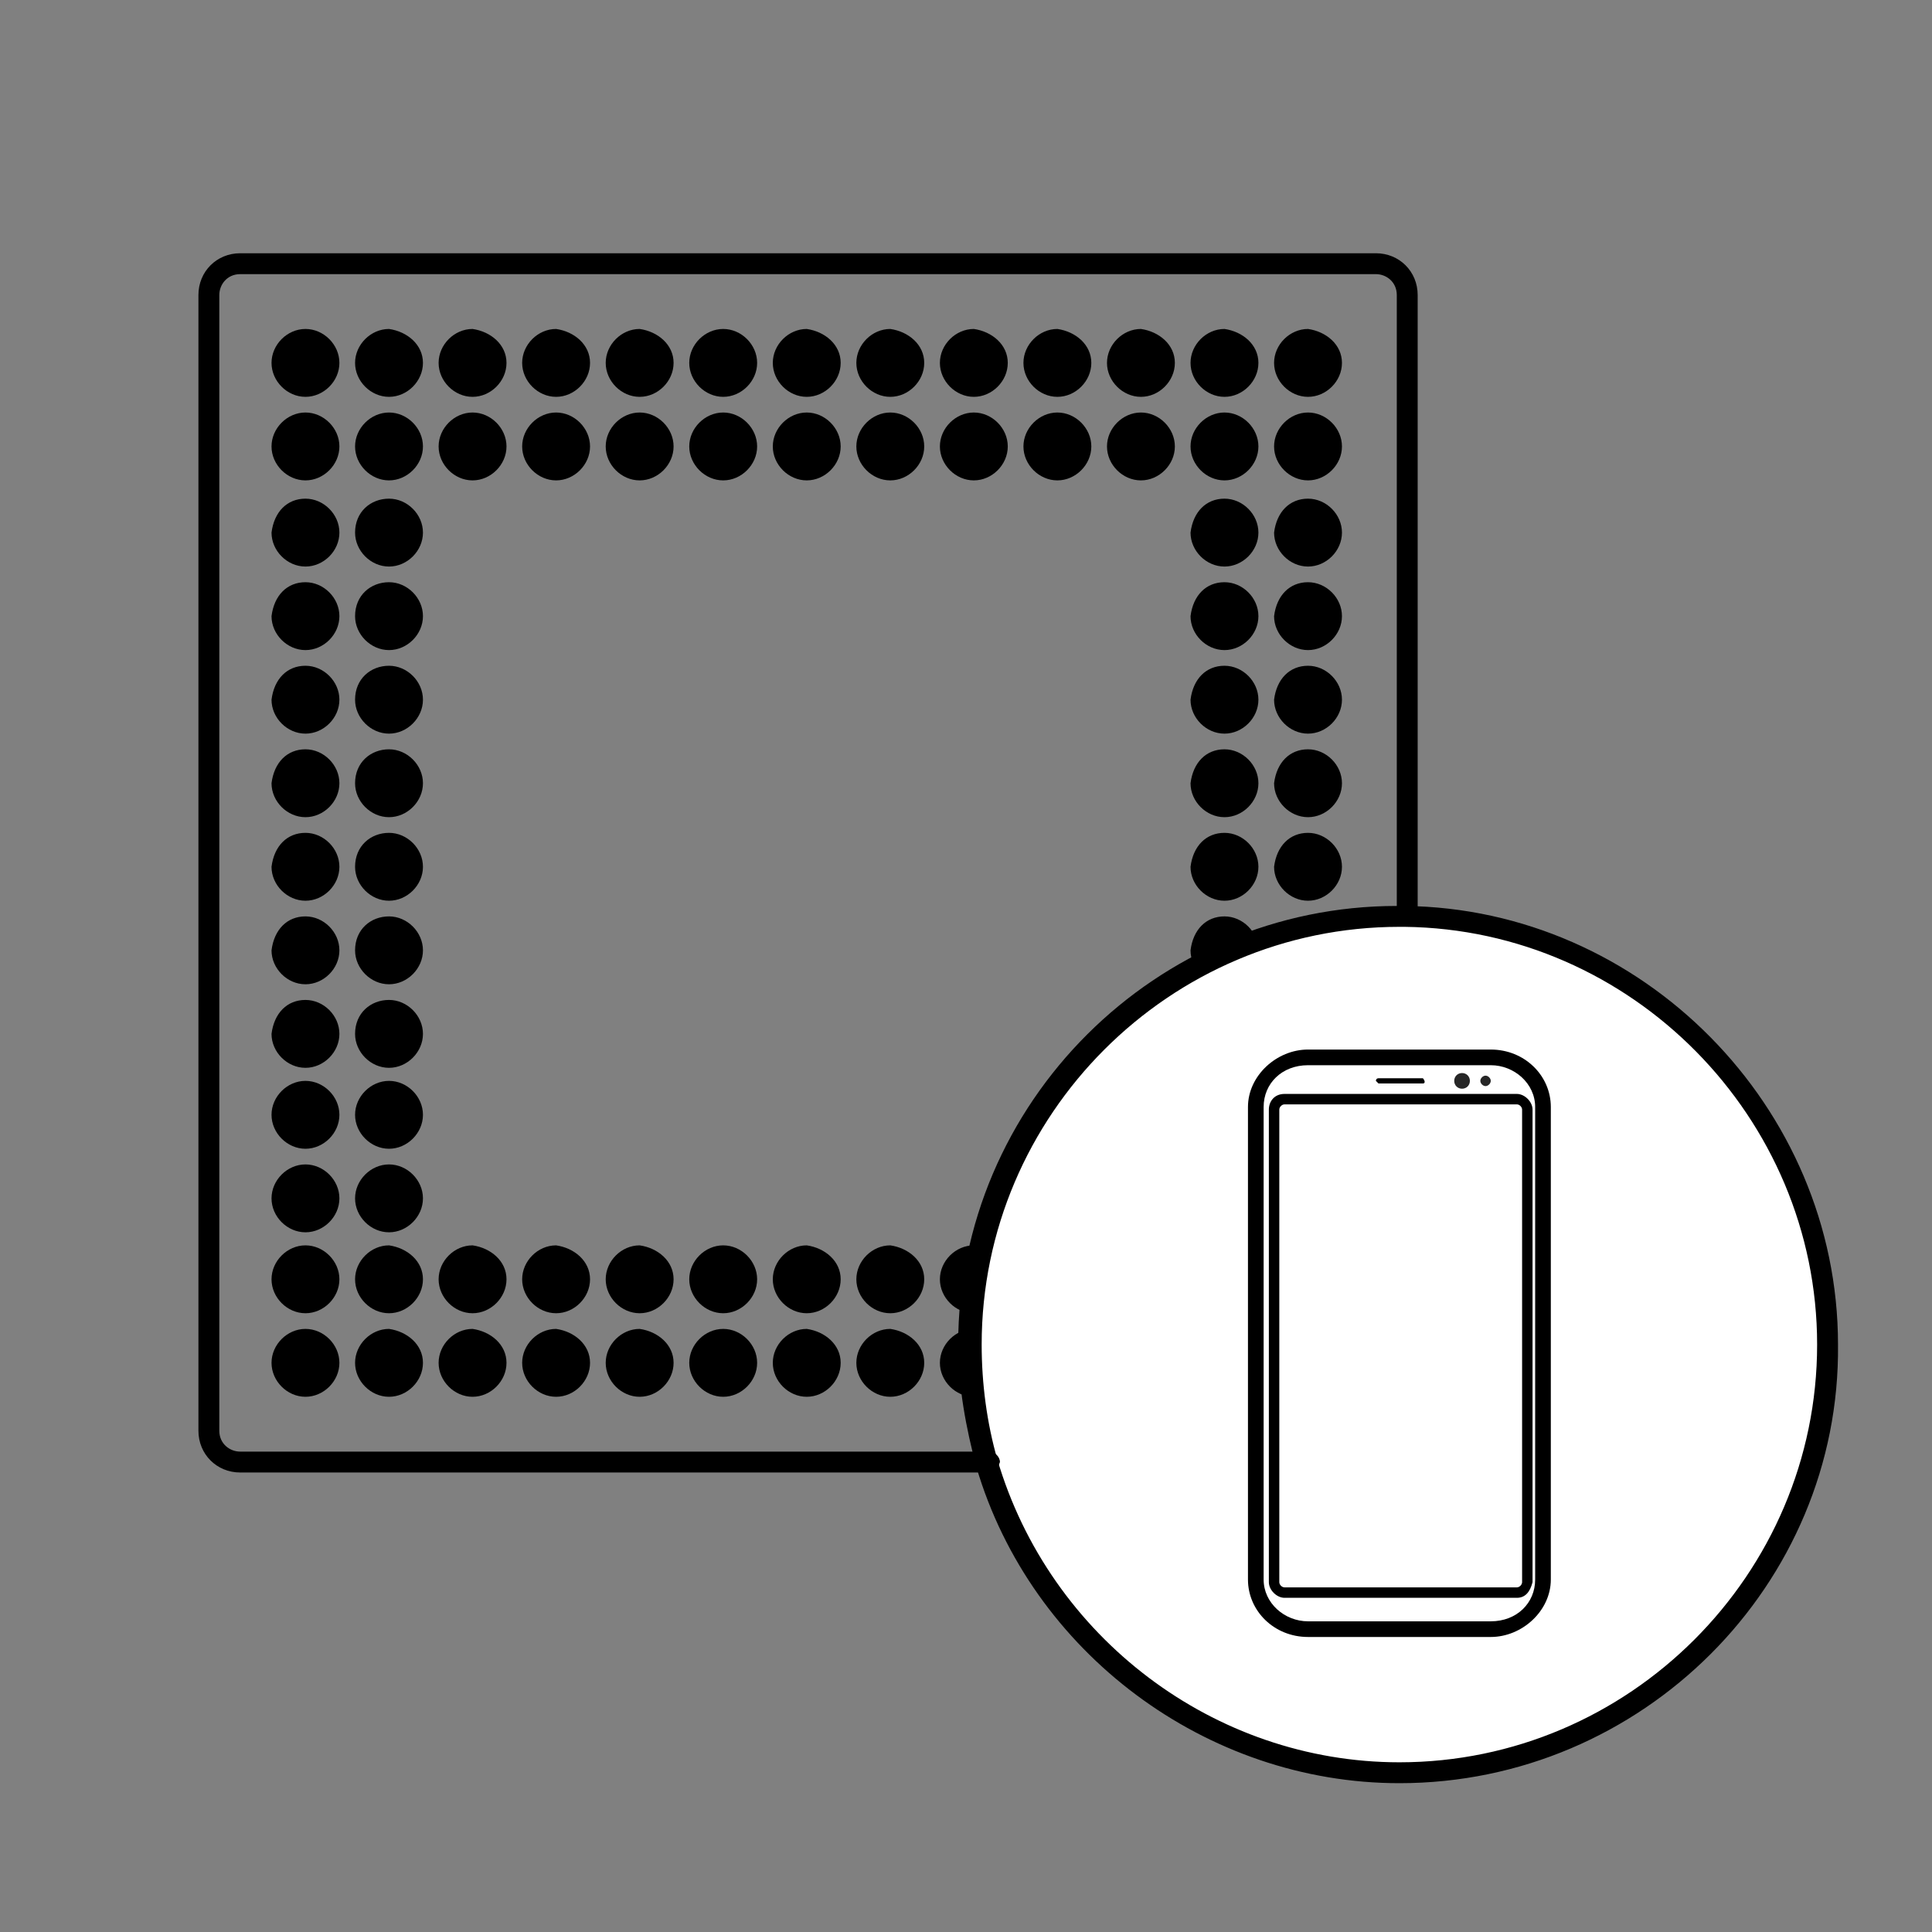
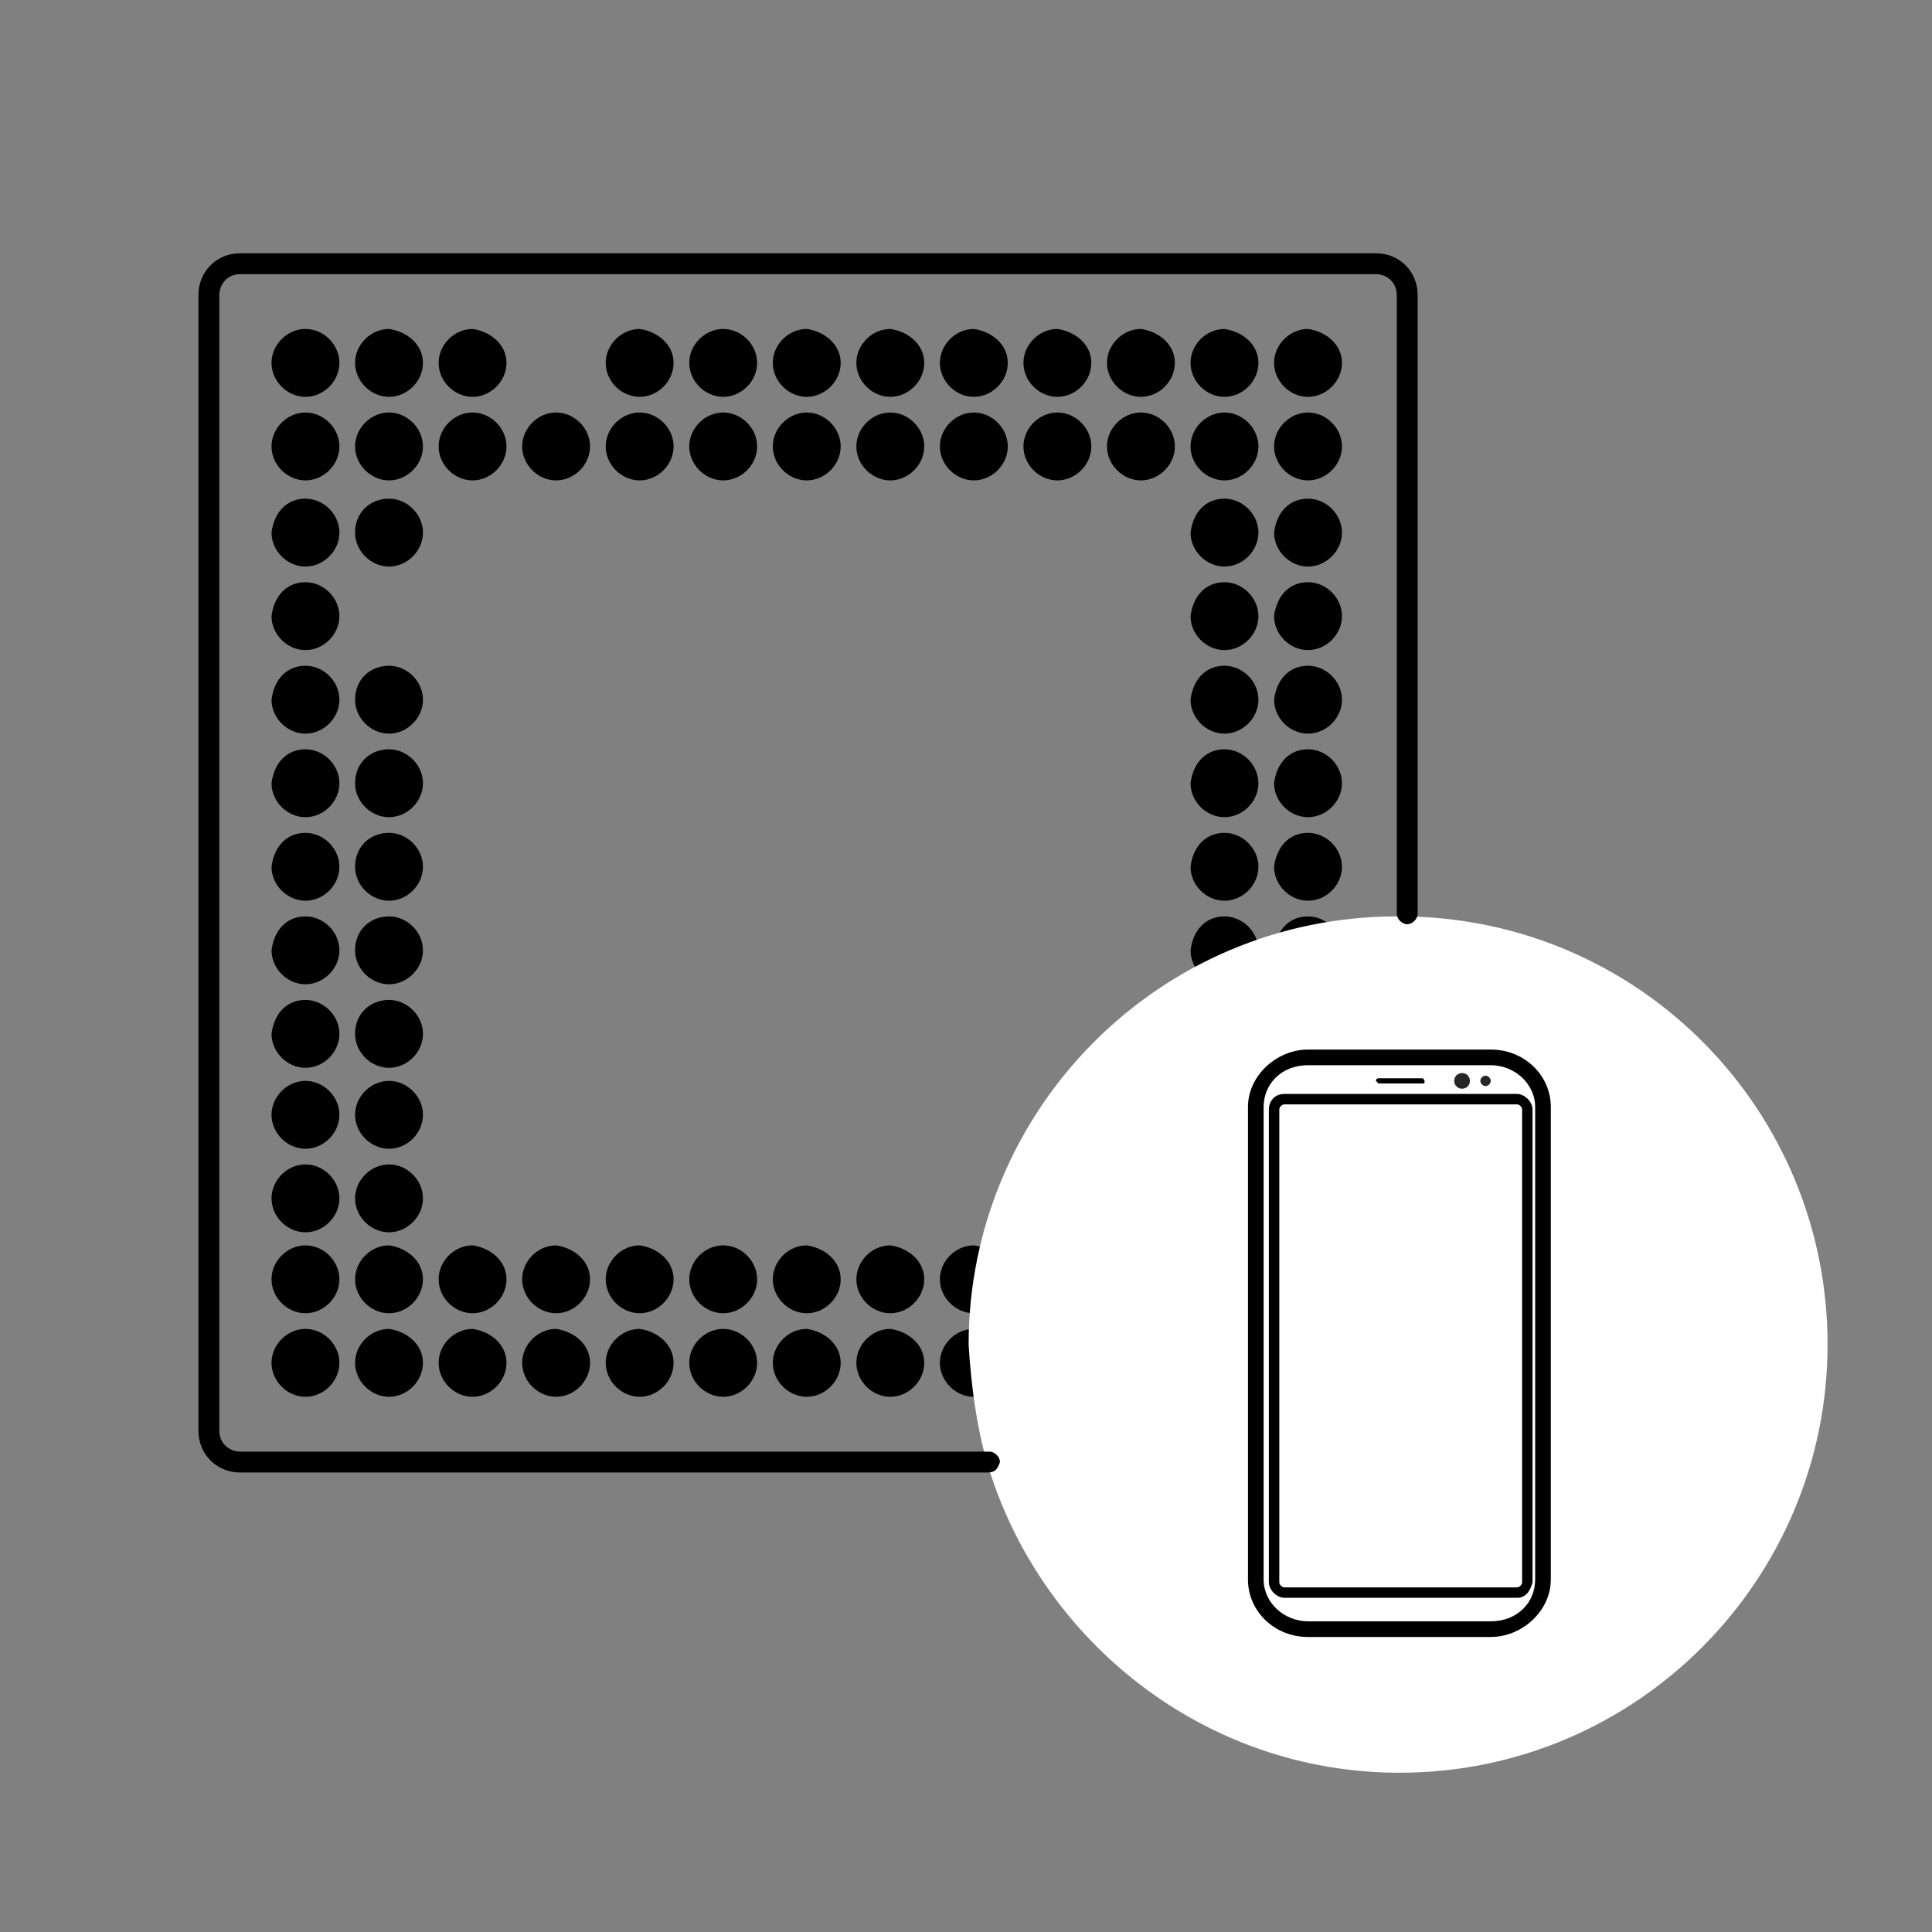
<svg xmlns="http://www.w3.org/2000/svg" xmlns:xlink="http://www.w3.org/1999/xlink" width="74" height="74" viewBox="0 0 74 74" fill="none">
  <rect x="0" y="0" width="74" height="74" fill="#808080" stroke="none" />
  <defs>
    <rect id="path_0" x="0" y="0" width="74" height="74" />
  </defs>
  <g opacity="1" transform="translate(0 0)  rotate(0 37 37)">
    <mask id="bg-mask-0" fill="white">
      <use xlink:href="#path_0" />
    </mask>
    <g mask="url(#bg-mask-0)">
      <g opacity="1" transform="translate(0 0)  rotate(0 37 37)">
        <g opacity="1" transform="translate(7.6 9.7)  rotate(0 31.4 29.3)">
          <g opacity="1" transform="translate(2.8 2.9)  rotate(0 20.5 20.45)">
            <g opacity="1" transform="translate(0 0)  rotate(0 20.5 20.45)">
              <g opacity="1" transform="translate(0 0)  rotate(0 1.3 1.3)">
                <path id="Vector" fill-rule="evenodd" style="fill:#000000" transform="translate(0 0)  rotate(0 1.3 1.3)" opacity="1" d="M1.3,0C0.6,0 0,0.6 0,1.3C0,2 0.6,2.6 1.3,2.6C2,2.6 2.6,2 2.6,1.3C2.6,0.6 2,0 1.3,0Z " />
              </g>
              <g opacity="1" transform="translate(3.2 0)  rotate(0 1.3 1.3)">
                <path id="Vector" fill-rule="evenodd" style="fill:#000000" transform="translate(0 0)  rotate(0 1.3 1.3)" opacity="1" d="M1.3,0C0.6,0 0,0.6 0,1.3C0,2 0.6,2.6 1.3,2.6C2,2.6 2.6,2 2.6,1.3C2.6,0.6 2,0.1 1.3,0Z " />
              </g>
              <g opacity="1" transform="translate(6.4 0)  rotate(0 1.3 1.3)">
                <path id="Vector" fill-rule="evenodd" style="fill:#000000" transform="translate(0 0)  rotate(0 1.3 1.3)" opacity="1" d="M1.3,0C0.6,0 0,0.6 0,1.3C0,2 0.6,2.6 1.3,2.6C2,2.6 2.6,2 2.6,1.3C2.6,0.6 2,0.1 1.3,0Z " />
              </g>
              <g opacity="1" transform="translate(9.6 0)  rotate(0 1.3 1.3)">
-                 <path id="Vector" fill-rule="evenodd" style="fill:#000000" transform="translate(0 0)  rotate(0 1.3 1.3)" opacity="1" d="M1.3,0C0.6,0 0,0.6 0,1.3C0,2 0.6,2.6 1.3,2.6C2,2.6 2.6,2 2.6,1.3C2.6,0.6 2,0.1 1.3,0Z " />
-               </g>
+                 </g>
              <g opacity="1" transform="translate(12.8 0)  rotate(0 1.3 1.3)">
                <path id="Vector" fill-rule="evenodd" style="fill:#000000" transform="translate(0 0)  rotate(0 1.3 1.3)" opacity="1" d="M1.3,0C0.6,0 0,0.6 0,1.3C0,2 0.6,2.6 1.3,2.6C2,2.6 2.6,2 2.6,1.3C2.6,0.6 2,0.1 1.3,0Z " />
              </g>
              <g opacity="1" transform="translate(16 0)  rotate(0 1.3 1.3)">
                <path id="Vector" fill-rule="evenodd" style="fill:#000000" transform="translate(0 0)  rotate(0 1.3 1.3)" opacity="1" d="M1.3,0C0.6,0 0,0.6 0,1.3C0,2 0.6,2.6 1.3,2.6C2,2.6 2.6,2 2.6,1.3C2.6,0.6 2,0 1.3,0Z " />
              </g>
              <g opacity="1" transform="translate(19.2 0)  rotate(0 1.3 1.3)">
                <path id="Vector" fill-rule="evenodd" style="fill:#000000" transform="translate(0 0)  rotate(0 1.3 1.3)" opacity="1" d="M1.3,0C0.6,0 0,0.6 0,1.3C0,2 0.6,2.6 1.3,2.6C2,2.6 2.6,2 2.6,1.3C2.6,0.6 2,0.1 1.3,0Z " />
              </g>
              <g opacity="1" transform="translate(22.4 0)  rotate(0 1.3 1.3)">
                <path id="Vector" fill-rule="evenodd" style="fill:#000000" transform="translate(0 0)  rotate(0 1.3 1.3)" opacity="1" d="M1.3,0C0.6,0 0,0.6 0,1.3C0,2 0.6,2.6 1.3,2.6C2,2.6 2.6,2 2.6,1.3C2.6,0.6 2,0.1 1.3,0Z " />
              </g>
              <g opacity="1" transform="translate(25.6 0)  rotate(0 1.3 1.3)">
                <path id="Vector" fill-rule="evenodd" style="fill:#000000" transform="translate(0 0)  rotate(0 1.3 1.3)" opacity="1" d="M1.3,0C0.6,0 0,0.6 0,1.3C0,2 0.6,2.6 1.3,2.6C2,2.6 2.6,2 2.6,1.3C2.6,0.6 2,0.1 1.3,0Z " />
              </g>
              <g opacity="1" transform="translate(28.8 0)  rotate(0 1.3 1.3)">
                <path id="Vector" fill-rule="evenodd" style="fill:#000000" transform="translate(0 0)  rotate(0 1.3 1.3)" opacity="1" d="M1.3,0C0.6,0 0,0.6 0,1.3C0,2 0.6,2.6 1.3,2.6C2,2.6 2.6,2 2.6,1.3C2.6,0.6 2,0.1 1.3,0Z " />
              </g>
              <g opacity="1" transform="translate(32 0)  rotate(0 1.3 1.3)">
                <path id="Vector" fill-rule="evenodd" style="fill:#000000" transform="translate(0 0)  rotate(0 1.3 1.3)" opacity="1" d="M1.3,0C0.6,0 0,0.6 0,1.3C0,2 0.6,2.6 1.3,2.6C2,2.6 2.6,2 2.6,1.3C2.6,0.6 2,0.1 1.3,0Z " />
              </g>
              <g opacity="1" transform="translate(0 3.2)  rotate(0 1.3 1.3)">
                <path id="Vector" fill-rule="evenodd" style="fill:#000000" transform="translate(0 0)  rotate(0 1.3 1.3)" opacity="1" d="M1.3,0C0.6,0 0,0.6 0,1.3C0,2 0.6,2.6 1.3,2.6C2,2.6 2.6,2 2.6,1.3C2.6,0.6 2,0 1.3,0Z " />
              </g>
              <g opacity="1" transform="translate(3.2 3.2)  rotate(0 1.3 1.3)">
                <path id="Vector" fill-rule="evenodd" style="fill:#000000" transform="translate(0 0)  rotate(0 1.3 1.3)" opacity="1" d="M1.3,0C0.6,0 0,0.6 0,1.3C0,2 0.6,2.6 1.3,2.6C2,2.6 2.6,2 2.6,1.3C2.6,0.6 2,0 1.3,0Z " />
              </g>
              <g opacity="1" transform="translate(6.4 3.2)  rotate(0 1.3 1.3)">
                <path id="Vector" fill-rule="evenodd" style="fill:#000000" transform="translate(0 0)  rotate(0 1.3 1.3)" opacity="1" d="M1.3,0C0.6,0 0,0.6 0,1.3C0,2 0.6,2.6 1.3,2.6C2,2.6 2.6,2 2.6,1.3C2.6,0.6 2,0 1.3,0Z " />
              </g>
              <g opacity="1" transform="translate(9.6 3.2)  rotate(0 1.3 1.3)">
                <path id="Vector" fill-rule="evenodd" style="fill:#000000" transform="translate(0 0)  rotate(0 1.3 1.3)" opacity="1" d="M1.3,0C0.6,0 0,0.6 0,1.3C0,2 0.6,2.6 1.3,2.6C2,2.6 2.6,2 2.6,1.3C2.6,0.6 2,0 1.3,0Z " />
              </g>
              <g opacity="1" transform="translate(12.8 3.2)  rotate(0 1.3 1.3)">
                <path id="Vector" fill-rule="evenodd" style="fill:#000000" transform="translate(0 0)  rotate(0 1.3 1.3)" opacity="1" d="M1.3,0C0.6,0 0,0.6 0,1.3C0,2 0.6,2.6 1.3,2.6C2,2.6 2.6,2 2.6,1.3C2.6,0.6 2,0 1.3,0Z " />
              </g>
              <g opacity="1" transform="translate(16 3.2)  rotate(0 1.3 1.3)">
                <path id="Vector" fill-rule="evenodd" style="fill:#000000" transform="translate(0 0)  rotate(0 1.3 1.3)" opacity="1" d="M1.3,0C0.6,0 0,0.6 0,1.3C0,2 0.6,2.6 1.3,2.6C2,2.6 2.6,2 2.6,1.3C2.6,0.6 2,0 1.3,0Z " />
              </g>
              <g opacity="1" transform="translate(19.2 3.2)  rotate(0 1.3 1.3)">
                <path id="Vector" fill-rule="evenodd" style="fill:#000000" transform="translate(0 0)  rotate(0 1.3 1.3)" opacity="1" d="M1.3,0C0.6,0 0,0.6 0,1.3C0,2 0.6,2.6 1.3,2.6C2,2.6 2.6,2 2.6,1.3C2.6,0.6 2,0 1.3,0Z " />
              </g>
              <g opacity="1" transform="translate(22.4 3.2)  rotate(0 1.3 1.3)">
                <path id="Vector" fill-rule="evenodd" style="fill:#000000" transform="translate(0 0)  rotate(0 1.3 1.3)" opacity="1" d="M1.3,0C0.6,0 0,0.6 0,1.3C0,2 0.6,2.6 1.3,2.6C2,2.6 2.6,2 2.6,1.3C2.6,0.6 2,0 1.3,0Z " />
              </g>
              <g opacity="1" transform="translate(25.6 3.2)  rotate(0 1.3 1.3)">
                <path id="Vector" fill-rule="evenodd" style="fill:#000000" transform="translate(0 0)  rotate(0 1.3 1.3)" opacity="1" d="M1.3,0C0.6,0 0,0.6 0,1.3C0,2 0.6,2.6 1.3,2.6C2,2.6 2.6,2 2.6,1.3C2.6,0.6 2,0 1.3,0Z " />
              </g>
              <g opacity="1" transform="translate(28.8 3.2)  rotate(0 1.3 1.3)">
                <path id="Vector" fill-rule="evenodd" style="fill:#000000" transform="translate(0 0)  rotate(0 1.3 1.3)" opacity="1" d="M1.3,0C0.6,0 0,0.6 0,1.3C0,2 0.6,2.6 1.3,2.6C2,2.6 2.6,2 2.6,1.3C2.6,0.6 2,0 1.3,0Z " />
              </g>
              <g opacity="1" transform="translate(32 3.2)  rotate(0 1.3 1.3)">
                <path id="Vector" fill-rule="evenodd" style="fill:#000000" transform="translate(0 0)  rotate(0 1.3 1.3)" opacity="1" d="M1.3,0C0.6,0 0,0.6 0,1.3C0,2 0.6,2.6 1.3,2.6C2,2.6 2.6,2 2.6,1.3C2.6,0.6 2,0 1.3,0Z " />
              </g>
              <g opacity="1" transform="translate(0 28.8)  rotate(0 1.3 1.3)">
                <path id="Vector" fill-rule="evenodd" style="fill:#000000" transform="translate(0 0)  rotate(0 1.3 1.3)" opacity="1" d="M1.3,0C0.6,0 0,0.6 0,1.3C0,2 0.6,2.6 1.3,2.6C2,2.6 2.6,2 2.6,1.3C2.6,0.6 2,0 1.3,0Z " />
              </g>
              <g opacity="1" transform="translate(3.2 28.8)  rotate(0 1.3 1.3)">
                <path id="Vector" fill-rule="evenodd" style="fill:#000000" transform="translate(0 0)  rotate(0 1.3 1.3)" opacity="1" d="M1.3,0C0.6,0 0,0.6 0,1.3C0,2 0.6,2.6 1.3,2.6C2,2.6 2.6,2 2.6,1.3C2.6,0.6 2,0 1.3,0Z " />
              </g>
              <g opacity="1" transform="translate(0 32)  rotate(0 1.3 1.3)">
                <path id="Vector" fill-rule="evenodd" style="fill:#000000" transform="translate(0 0)  rotate(0 1.3 1.3)" opacity="1" d="M1.3,0C0.6,0 0,0.6 0,1.3C0,2 0.6,2.6 1.3,2.6C2,2.6 2.6,2 2.6,1.3C2.6,0.6 2,0 1.3,0Z " />
              </g>
              <g opacity="1" transform="translate(3.2 32)  rotate(0 1.3 1.3)">
                <path id="Vector" fill-rule="evenodd" style="fill:#000000" transform="translate(0 0)  rotate(0 1.3 1.3)" opacity="1" d="M1.3,0C0.6,0 0,0.6 0,1.3C0,2 0.6,2.6 1.3,2.6C2,2.6 2.6,2 2.6,1.3C2.6,0.6 2,0 1.3,0Z " />
              </g>
              <g opacity="1" transform="translate(0 25.7)  rotate(0 1.3 1.3)">
                <path id="Vector" fill-rule="evenodd" style="fill:#000000" transform="translate(0 0)  rotate(0 1.3 1.3)" opacity="1" d="M0,1.3C0,2 0.6,2.6 1.3,2.6C2,2.6 2.6,2 2.6,1.3C2.6,0.6 2,0 1.3,0C0.6,0 0.1,0.5 0,1.3Z " />
              </g>
              <g opacity="1" transform="translate(0 22.5)  rotate(0 1.3 1.3)">
                <path id="Vector" fill-rule="evenodd" style="fill:#000000" transform="translate(0 0)  rotate(0 1.3 1.3)" opacity="1" d="M0,1.3C0,2 0.6,2.6 1.3,2.6C2,2.6 2.6,2 2.6,1.3C2.6,0.6 2,0 1.3,0C0.6,0 0.1,0.5 0,1.3Z " />
              </g>
              <g opacity="1" transform="translate(0 19.3)  rotate(0 1.3 1.3)">
                <path id="Vector" fill-rule="evenodd" style="fill:#000000" transform="translate(0 0)  rotate(0 1.3 1.3)" opacity="1" d="M0,1.3C0,2 0.6,2.6 1.3,2.6C2,2.6 2.6,2 2.6,1.3C2.6,0.6 2,0 1.3,0C0.6,0 0.1,0.5 0,1.3Z " />
              </g>
              <g opacity="1" transform="translate(0 16.1)  rotate(0 1.3 1.3)">
                <path id="Vector" fill-rule="evenodd" style="fill:#000000" transform="translate(0 0)  rotate(0 1.3 1.3)" opacity="1" d="M0,1.3C0,2 0.6,2.6 1.3,2.6C2,2.6 2.6,2 2.6,1.3C2.6,0.6 2,0 1.3,0C0.6,0 0.1,0.5 0,1.3Z " />
              </g>
              <g opacity="1" transform="translate(0 12.9)  rotate(0 1.3 1.3)">
                <path id="Vector" fill-rule="evenodd" style="fill:#000000" transform="translate(0 0)  rotate(0 1.3 1.3)" opacity="1" d="M0,1.3C0,2 0.6,2.6 1.3,2.6C2,2.6 2.6,2 2.6,1.3C2.6,0.6 2,0 1.3,0C0.6,0 0.1,0.5 0,1.3Z " />
              </g>
              <g opacity="1" transform="translate(0 9.7)  rotate(0 1.3 1.3)">
                <path id="Vector" fill-rule="evenodd" style="fill:#000000" transform="translate(0 0)  rotate(0 1.3 1.3)" opacity="1" d="M0,1.3C0,2 0.6,2.6 1.3,2.6C2,2.6 2.6,2 2.6,1.3C2.6,0.6 2,0 1.3,0C0.6,0 0.1,0.5 0,1.3Z " />
              </g>
              <g opacity="1" transform="translate(0 6.5)  rotate(0 1.3 1.3)">
                <path id="Vector" fill-rule="evenodd" style="fill:#000000" transform="translate(0 0)  rotate(0 1.3 1.3)" opacity="1" d="M0,1.3C0,2 0.6,2.6 1.3,2.6C2,2.6 2.6,2 2.6,1.3C2.6,0.6 2,0 1.3,0C0.6,0 0.1,0.5 0,1.3Z " />
              </g>
              <g opacity="1" transform="translate(3.2 25.7)  rotate(0 1.3 1.3)">
                <path id="Vector" fill-rule="evenodd" style="fill:#000000" transform="translate(0 0)  rotate(0 1.3 1.3)" opacity="1" d="M0,1.3C0,2 0.6,2.6 1.3,2.6C2,2.6 2.6,2 2.6,1.3C2.6,0.6 2,0 1.3,0C0.6,0 0,0.5 0,1.3Z " />
              </g>
              <g opacity="1" transform="translate(3.2 22.5)  rotate(0 1.3 1.3)">
                <path id="Vector" fill-rule="evenodd" style="fill:#000000" transform="translate(0 0)  rotate(0 1.3 1.3)" opacity="1" d="M0,1.3C0,2 0.6,2.6 1.3,2.6C2,2.6 2.6,2 2.6,1.3C2.6,0.6 2,0 1.3,0C0.6,0 0,0.5 0,1.3Z " />
              </g>
              <g opacity="1" transform="translate(3.2 19.3)  rotate(0 1.3 1.3)">
                <path id="Vector" fill-rule="evenodd" style="fill:#000000" transform="translate(0 0)  rotate(0 1.3 1.3)" opacity="1" d="M0,1.3C0,2 0.6,2.6 1.3,2.6C2,2.6 2.6,2 2.6,1.3C2.6,0.6 2,0 1.3,0C0.6,0 0,0.5 0,1.3Z " />
              </g>
              <g opacity="1" transform="translate(3.2 16.1)  rotate(0 1.3 1.3)">
                <path id="Vector" fill-rule="evenodd" style="fill:#000000" transform="translate(0 0)  rotate(0 1.3 1.3)" opacity="1" d="M0,1.3C0,2 0.6,2.6 1.3,2.6C2,2.6 2.6,2 2.6,1.3C2.6,0.6 2,0 1.3,0C0.6,0 0,0.5 0,1.3Z " />
              </g>
              <g opacity="1" transform="translate(3.2 12.9)  rotate(0 1.3 1.3)">
                <path id="Vector" fill-rule="evenodd" style="fill:#000000" transform="translate(0 0)  rotate(0 1.3 1.3)" opacity="1" d="M0,1.3C0,2 0.6,2.6 1.3,2.6C2,2.6 2.6,2 2.6,1.3C2.6,0.6 2,0 1.3,0C0.6,0 0,0.5 0,1.3Z " />
              </g>
              <g opacity="1" transform="translate(3.2 9.7)  rotate(0 1.3 1.3)">
-                 <path id="Vector" fill-rule="evenodd" style="fill:#000000" transform="translate(0 0)  rotate(0 1.3 1.3)" opacity="1" d="M0,1.3C0,2 0.6,2.6 1.3,2.6C2,2.6 2.6,2 2.6,1.3C2.6,0.6 2,0 1.3,0C0.6,0 0,0.5 0,1.3Z " />
-               </g>
+                 </g>
              <g opacity="1" transform="translate(3.2 6.5)  rotate(0 1.3 1.3)">
                <path id="Vector" fill-rule="evenodd" style="fill:#000000" transform="translate(0 0)  rotate(0 1.3 1.3)" opacity="1" d="M0,1.3C0,2 0.6,2.6 1.3,2.6C2,2.6 2.6,2 2.6,1.3C2.6,0.6 2,0 1.3,0C0.6,0 0,0.5 0,1.3Z " />
              </g>
              <g opacity="1" transform="translate(35.2 0)  rotate(0 1.3 1.3)">
                <path id="Vector" fill-rule="evenodd" style="fill:#000000" transform="translate(0 0)  rotate(0 1.3 1.3)" opacity="1" d="M1.3,0C0.6,0 0,0.6 0,1.3C0,2 0.6,2.6 1.3,2.6C2,2.6 2.6,2 2.6,1.3C2.6,0.6 2,0.1 1.3,0Z " />
              </g>
              <g opacity="1" transform="translate(38.4 0)  rotate(0 1.3 1.3)">
                <path id="Vector" fill-rule="evenodd" style="fill:#000000" transform="translate(0 0)  rotate(0 1.3 1.3)" opacity="1" d="M1.3,0C0.6,0 0,0.6 0,1.3C0,2 0.6,2.6 1.3,2.6C2,2.6 2.6,2 2.6,1.3C2.6,0.6 2,0.1 1.3,0Z " />
              </g>
              <g opacity="1" transform="translate(35.2 3.2)  rotate(0 1.3 1.3)">
                <path id="Vector" fill-rule="evenodd" style="fill:#000000" transform="translate(0 0)  rotate(0 1.3 1.3)" opacity="1" d="M1.3,0C0.6,0 0,0.6 0,1.3C0,2 0.6,2.6 1.3,2.6C2,2.6 2.6,2 2.6,1.3C2.6,0.6 2,0 1.3,0Z " />
              </g>
              <g opacity="1" transform="translate(38.4 3.2)  rotate(0 1.3 1.3)">
                <path id="Vector" fill-rule="evenodd" style="fill:#000000" transform="translate(0 0)  rotate(0 1.3 1.3)" opacity="1" d="M1.3,0C0.6,0 0,0.6 0,1.3C0,2 0.6,2.6 1.3,2.6C2,2.6 2.6,2 2.6,1.3C2.6,0.6 2,0 1.3,0Z " />
              </g>
              <g opacity="1" transform="translate(35.2 28.8)  rotate(0 1.3 1.3)">
                <path id="Vector" fill-rule="evenodd" style="fill:#000000" transform="translate(0 0)  rotate(0 1.3 1.3)" opacity="1" d="M1.3,0C0.6,0 0,0.6 0,1.3C0,2 0.6,2.6 1.3,2.6C2,2.6 2.6,2 2.6,1.3C2.6,0.6 2,0 1.3,0Z " />
              </g>
              <g opacity="1" transform="translate(38.4 28.8)  rotate(0 1.3 1.3)">
                <path id="Vector" fill-rule="evenodd" style="fill:#000000" transform="translate(0 0)  rotate(0 1.3 1.3)" opacity="1" d="M1.3,0C0.6,0 0,0.6 0,1.3C0,2 0.6,2.6 1.3,2.6C2,2.6 2.6,2 2.6,1.3C2.6,0.6 2,0 1.3,0Z " />
              </g>
              <g opacity="1" transform="translate(35.2 32)  rotate(0 1.3 1.3)">
                <path id="Vector" fill-rule="evenodd" style="fill:#000000" transform="translate(0 0)  rotate(0 1.3 1.3)" opacity="1" d="M1.3,0C0.6,0 0,0.6 0,1.3C0,2 0.6,2.6 1.3,2.6C2,2.6 2.6,2 2.6,1.3C2.6,0.6 2,0 1.3,0Z " />
              </g>
              <g opacity="1" transform="translate(38.4 32)  rotate(0 1.3 1.3)">
                <path id="Vector" fill-rule="evenodd" style="fill:#000000" transform="translate(0 0)  rotate(0 1.3 1.3)" opacity="1" d="M1.3,0C0.6,0 0,0.6 0,1.3C0,2 0.6,2.6 1.3,2.6C2,2.6 2.6,2 2.6,1.3C2.6,0.6 2,0 1.3,0Z " />
              </g>
              <g opacity="1" transform="translate(35.2 25.7)  rotate(0 1.3 1.3)">
                <path id="Vector" fill-rule="evenodd" style="fill:#000000" transform="translate(0 0)  rotate(0 1.3 1.3)" opacity="1" d="M0,1.3C0,2 0.6,2.6 1.3,2.6C2,2.6 2.6,2 2.6,1.3C2.6,0.6 2,0 1.3,0C0.6,0 0.1,0.5 0,1.3Z " />
              </g>
              <g opacity="1" transform="translate(35.2 22.5)  rotate(0 1.3 1.3)">
                <path id="Vector" fill-rule="evenodd" style="fill:#000000" transform="translate(0 0)  rotate(0 1.3 1.3)" opacity="1" d="M0,1.3C0,2 0.6,2.6 1.3,2.6C2,2.6 2.6,2 2.6,1.3C2.6,0.6 2,0 1.3,0C0.6,0 0.1,0.5 0,1.3Z " />
              </g>
              <g opacity="1" transform="translate(35.2 19.3)  rotate(0 1.3 1.3)">
                <path id="Vector" fill-rule="evenodd" style="fill:#000000" transform="translate(0 0)  rotate(0 1.3 1.3)" opacity="1" d="M0,1.3C0,2 0.6,2.6 1.3,2.6C2,2.6 2.6,2 2.6,1.3C2.6,0.6 2,0 1.3,0C0.6,0 0.1,0.5 0,1.3Z " />
              </g>
              <g opacity="1" transform="translate(35.2 16.1)  rotate(0 1.3 1.3)">
                <path id="Vector" fill-rule="evenodd" style="fill:#000000" transform="translate(0 0)  rotate(0 1.3 1.3)" opacity="1" d="M0,1.3C0,2 0.6,2.6 1.3,2.6C2,2.6 2.6,2 2.6,1.3C2.6,0.6 2,0 1.3,0C0.6,0 0.1,0.5 0,1.3Z " />
              </g>
              <g opacity="1" transform="translate(35.2 12.9)  rotate(0 1.3 1.3)">
                <path id="Vector" fill-rule="evenodd" style="fill:#000000" transform="translate(0 0)  rotate(0 1.3 1.3)" opacity="1" d="M0,1.3C0,2 0.6,2.6 1.3,2.6C2,2.6 2.6,2 2.6,1.3C2.6,0.6 2,0 1.3,0C0.6,0 0.1,0.5 0,1.3Z " />
              </g>
              <g opacity="1" transform="translate(35.2 9.7)  rotate(0 1.3 1.3)">
                <path id="Vector" fill-rule="evenodd" style="fill:#000000" transform="translate(0 0)  rotate(0 1.3 1.3)" opacity="1" d="M0,1.3C0,2 0.6,2.6 1.3,2.6C2,2.6 2.6,2 2.6,1.3C2.6,0.6 2,0 1.3,0C0.6,0 0.1,0.5 0,1.3Z " />
              </g>
              <g opacity="1" transform="translate(35.2 6.5)  rotate(0 1.3 1.3)">
                <path id="Vector" fill-rule="evenodd" style="fill:#000000" transform="translate(0 0)  rotate(0 1.3 1.3)" opacity="1" d="M0,1.3C0,2 0.6,2.6 1.3,2.6C2,2.6 2.6,2 2.6,1.3C2.6,0.6 2,0 1.3,0C0.6,0 0.1,0.5 0,1.3Z " />
              </g>
              <g opacity="1" transform="translate(38.4 25.7)  rotate(0 1.3 1.3)">
-                 <path id="Vector" fill-rule="evenodd" style="fill:#000000" transform="translate(0 0)  rotate(0 1.3 1.3)" opacity="1" d="M0,1.3C0,2 0.6,2.6 1.3,2.6C2,2.6 2.6,2 2.6,1.3C2.6,0.6 2,0 1.3,0C0.6,0 0.1,0.5 0,1.3Z " />
-               </g>
+                 </g>
              <g opacity="1" transform="translate(0 35.1)  rotate(0 1.3 1.3)">
                <path id="Vector" fill-rule="evenodd" style="fill:#000000" transform="translate(0 0)  rotate(0 1.3 1.3)" opacity="1" d="M1.3,0C0.6,0 0,0.6 0,1.3C0,2 0.6,2.6 1.3,2.6C2,2.6 2.6,2 2.6,1.3C2.6,0.6 2,0 1.3,0Z " />
              </g>
              <g opacity="1" transform="translate(3.2 35.1)  rotate(0 1.3 1.3)">
                <path id="Vector" fill-rule="evenodd" style="fill:#000000" transform="translate(0 0)  rotate(0 1.3 1.3)" opacity="1" d="M1.3,0C0.6,0 0,0.6 0,1.3C0,2 0.6,2.6 1.3,2.6C2,2.6 2.6,2 2.6,1.3C2.6,0.6 2,0.1 1.3,0Z " />
              </g>
              <g opacity="1" transform="translate(6.4 35.1)  rotate(0 1.3 1.3)">
                <path id="Vector" fill-rule="evenodd" style="fill:#000000" transform="translate(0 0)  rotate(0 1.3 1.3)" opacity="1" d="M1.3,0C0.6,0 0,0.6 0,1.3C0,2 0.6,2.6 1.3,2.6C2,2.6 2.6,2 2.6,1.3C2.6,0.6 2,0.1 1.3,0Z " />
              </g>
              <g opacity="1" transform="translate(9.6 35.1)  rotate(0 1.3 1.3)">
                <path id="Vector" fill-rule="evenodd" style="fill:#000000" transform="translate(0 0)  rotate(0 1.3 1.3)" opacity="1" d="M1.3,0C0.6,0 0,0.6 0,1.3C0,2 0.6,2.6 1.3,2.6C2,2.6 2.6,2 2.6,1.3C2.6,0.6 2,0.1 1.3,0Z " />
              </g>
              <g opacity="1" transform="translate(12.8 35.1)  rotate(0 1.3 1.3)">
                <path id="Vector" fill-rule="evenodd" style="fill:#000000" transform="translate(0 0)  rotate(0 1.3 1.3)" opacity="1" d="M1.3,0C0.6,0 0,0.6 0,1.3C0,2 0.6,2.6 1.3,2.6C2,2.6 2.6,2 2.6,1.3C2.6,0.6 2,0.1 1.3,0Z " />
              </g>
              <g opacity="1" transform="translate(16 35.1)  rotate(0 1.3 1.3)">
                <path id="Vector" fill-rule="evenodd" style="fill:#000000" transform="translate(0 0)  rotate(0 1.3 1.3)" opacity="1" d="M1.3,0C0.6,0 0,0.6 0,1.3C0,2 0.6,2.6 1.3,2.6C2,2.6 2.6,2 2.6,1.3C2.6,0.6 2,0 1.3,0Z " />
              </g>
              <g opacity="1" transform="translate(19.2 35.1)  rotate(0 1.3 1.3)">
                <path id="Vector" fill-rule="evenodd" style="fill:#000000" transform="translate(0 0)  rotate(0 1.3 1.3)" opacity="1" d="M1.3,0C0.6,0 0,0.6 0,1.3C0,2 0.6,2.6 1.3,2.6C2,2.6 2.6,2 2.6,1.3C2.6,0.6 2,0.1 1.3,0Z " />
              </g>
              <g opacity="1" transform="translate(22.4 35.1)  rotate(0 1.3 1.3)">
                <path id="Vector" fill-rule="evenodd" style="fill:#000000" transform="translate(0 0)  rotate(0 1.3 1.3)" opacity="1" d="M1.3,0C0.6,0 0,0.6 0,1.3C0,2 0.6,2.6 1.3,2.6C2,2.6 2.6,2 2.6,1.3C2.6,0.6 2,0.1 1.3,0Z " />
              </g>
              <g opacity="1" transform="translate(25.6 35.1)  rotate(0 1.3 1.3)">
                <path id="Vector" fill-rule="evenodd" style="fill:#000000" transform="translate(0 0)  rotate(0 1.3 1.3)" opacity="1" d="M1.3,0C0.6,0 0,0.6 0,1.3C0,2 0.6,2.6 1.3,2.6C2,2.6 2.6,2 2.6,1.3C2.6,0.6 2,0.1 1.3,0Z " />
              </g>
              <g opacity="1" transform="translate(28.8 35.1)  rotate(0 1.3 1.3)">
                <path id="Vector" fill-rule="evenodd" style="fill:#000000" transform="translate(0 0)  rotate(0 1.3 1.3)" opacity="1" d="M1.3,0C0.6,0 0,0.6 0,1.3C0,2 0.6,2.6 1.3,2.6C2,2.6 2.6,2 2.6,1.3C2.6,0.6 2,0.1 1.3,0Z " />
              </g>
              <g opacity="1" transform="translate(32 35.1)  rotate(0 1.3 1.3)">
                <path id="Vector" fill-rule="evenodd" style="fill:#000000" transform="translate(0 0)  rotate(0 1.3 1.3)" opacity="1" d="M1.3,0C0.6,0 0,0.6 0,1.3C0,2 0.6,2.6 1.3,2.6C2,2.6 2.6,2 2.6,1.3C2.6,0.6 2,0.1 1.3,0Z " />
              </g>
              <g opacity="1" transform="translate(0 38.3)  rotate(0 1.3 1.3)">
                <path id="Vector" fill-rule="evenodd" style="fill:#000000" transform="translate(0 0)  rotate(0 1.3 1.3)" opacity="1" d="M1.3,0C0.6,0 0,0.6 0,1.3C0,2 0.6,2.6 1.3,2.6C2,2.6 2.6,2 2.6,1.3C2.6,0.6 2,0 1.3,0Z " />
              </g>
              <g opacity="1" transform="translate(3.2 38.3)  rotate(0 1.3 1.3)">
                <path id="Vector" fill-rule="evenodd" style="fill:#000000" transform="translate(0 0)  rotate(0 1.3 1.3)" opacity="1" d="M1.3,0C0.6,0 0,0.6 0,1.3C0,2 0.6,2.6 1.3,2.6C2,2.6 2.6,2 2.6,1.3C2.6,0.6 2,0.1 1.3,0Z " />
              </g>
              <g opacity="1" transform="translate(6.4 38.3)  rotate(0 1.3 1.3)">
                <path id="Vector" fill-rule="evenodd" style="fill:#000000" transform="translate(0 0)  rotate(0 1.3 1.3)" opacity="1" d="M1.3,0C0.6,0 0,0.6 0,1.3C0,2 0.6,2.6 1.3,2.6C2,2.6 2.6,2 2.6,1.3C2.6,0.6 2,0.1 1.3,0Z " />
              </g>
              <g opacity="1" transform="translate(9.6 38.3)  rotate(0 1.3 1.3)">
                <path id="Vector" fill-rule="evenodd" style="fill:#000000" transform="translate(0 0)  rotate(0 1.3 1.3)" opacity="1" d="M1.3,0C0.6,0 0,0.6 0,1.3C0,2 0.6,2.6 1.3,2.6C2,2.6 2.6,2 2.6,1.3C2.6,0.6 2,0.1 1.3,0Z " />
              </g>
              <g opacity="1" transform="translate(12.8 38.3)  rotate(0 1.3 1.3)">
                <path id="Vector" fill-rule="evenodd" style="fill:#000000" transform="translate(0 0)  rotate(0 1.3 1.3)" opacity="1" d="M1.3,0C0.6,0 0,0.6 0,1.3C0,2 0.6,2.6 1.3,2.6C2,2.6 2.6,2 2.6,1.3C2.6,0.6 2,0.1 1.3,0Z " />
              </g>
              <g opacity="1" transform="translate(16 38.3)  rotate(0 1.3 1.3)">
                <path id="Vector" fill-rule="evenodd" style="fill:#000000" transform="translate(0 0)  rotate(0 1.3 1.3)" opacity="1" d="M1.3,0C0.6,0 0,0.6 0,1.3C0,2 0.6,2.6 1.3,2.6C2,2.6 2.6,2 2.6,1.3C2.6,0.6 2,0 1.3,0Z " />
              </g>
              <g opacity="1" transform="translate(19.2 38.3)  rotate(0 1.3 1.3)">
                <path id="Vector" fill-rule="evenodd" style="fill:#000000" transform="translate(0 0)  rotate(0 1.3 1.3)" opacity="1" d="M1.3,0C0.6,0 0,0.6 0,1.3C0,2 0.6,2.6 1.3,2.6C2,2.6 2.6,2 2.6,1.3C2.6,0.6 2,0.1 1.3,0Z " />
              </g>
              <g opacity="1" transform="translate(22.4 38.3)  rotate(0 1.3 1.3)">
                <path id="Vector" fill-rule="evenodd" style="fill:#000000" transform="translate(0 0)  rotate(0 1.3 1.3)" opacity="1" d="M1.3,0C0.6,0 0,0.6 0,1.3C0,2 0.6,2.6 1.3,2.6C2,2.6 2.6,2 2.6,1.3C2.6,0.6 2,0.1 1.3,0Z " />
              </g>
              <g opacity="1" transform="translate(25.6 38.3)  rotate(0 1.3 1.3)">
                <path id="Vector" fill-rule="evenodd" style="fill:#000000" transform="translate(0 0)  rotate(0 1.3 1.3)" opacity="1" d="M1.3,0C0.6,0 0,0.6 0,1.3C0,2 0.6,2.6 1.3,2.6C2,2.6 2.6,2 2.6,1.3C2.6,0.6 2,0.1 1.3,0Z " />
              </g>
              <g opacity="1" transform="translate(28.8 38.3)  rotate(0 1.3 1.3)">
                <path id="Vector" fill-rule="evenodd" style="fill:#000000" transform="translate(0 0)  rotate(0 1.3 1.3)" opacity="1" d="M1.3,0C0.6,0 0,0.6 0,1.3C0,2 0.6,2.6 1.3,2.6C2,2.6 2.6,2 2.6,1.3C2.6,0.6 2,0.1 1.3,0Z " />
              </g>
              <g opacity="1" transform="translate(32 38.3)  rotate(0 1.3 1.3)">
                <path id="Vector" fill-rule="evenodd" style="fill:#000000" transform="translate(0 0)  rotate(0 1.3 1.3)" opacity="1" d="M1.3,0C0.6,0 0,0.6 0,1.3C0,2 0.6,2.6 1.3,2.6C2,2.6 2.6,2 2.6,1.3C2.6,0.6 2,0.1 1.3,0Z " />
              </g>
              <g opacity="1" transform="translate(35.2 35.1)  rotate(0 1.3 1.3)">
                <path id="Vector" fill-rule="evenodd" style="fill:#000000" transform="translate(0 0)  rotate(0 1.3 1.3)" opacity="1" d="M1.3,0C0.6,0 0,0.6 0,1.3C0,2 0.6,2.6 1.3,2.6C2,2.6 2.6,2 2.6,1.3C2.6,0.6 2,0.1 1.3,0Z " />
              </g>
              <g opacity="1" transform="translate(38.4 35.1)  rotate(0 1.3 1.3)">
                <path id="Vector" fill-rule="evenodd" style="fill:#000000" transform="translate(0 0)  rotate(0 1.3 1.3)" opacity="1" d="M1.3,0C0.6,0 0,0.6 0,1.3C0,2 0.6,2.6 1.3,2.6C2,2.6 2.6,2 2.6,1.3C2.6,0.6 2,0.1 1.3,0Z " />
              </g>
              <g opacity="1" transform="translate(35.2 38.3)  rotate(0 1.3 1.3)">
                <path id="Vector" fill-rule="evenodd" style="fill:#000000" transform="translate(0 0)  rotate(0 1.3 1.3)" opacity="1" d="M1.3,0C0.6,0 0,0.6 0,1.3C0,2 0.6,2.6 1.3,2.6C2,2.6 2.6,2 2.6,1.3C2.6,0.6 2,0.1 1.3,0Z " />
              </g>
              <g opacity="1" transform="translate(38.4 38.3)  rotate(0 1.3 1.3)">
                <path id="Vector" fill-rule="evenodd" style="fill:#000000" transform="translate(0 0)  rotate(0 1.3 1.3)" opacity="1" d="M1.3,0C0.6,0 0,0.6 0,1.3C0,2 0.6,2.6 1.3,2.6C2,2.6 2.6,2 2.6,1.3C2.6,0.6 2,0.1 1.3,0Z " />
              </g>
              <g opacity="1" transform="translate(38.4 22.5)  rotate(0 1.3 1.3)">
                <path id="Vector" fill-rule="evenodd" style="fill:#000000" transform="translate(0 0)  rotate(0 1.3 1.3)" opacity="1" d="M0,1.3C0,2 0.6,2.6 1.3,2.6C2,2.6 2.6,2 2.6,1.3C2.6,0.6 2,0 1.3,0C0.6,0 0.1,0.5 0,1.3Z " />
              </g>
              <g opacity="1" transform="translate(38.4 19.3)  rotate(0 1.3 1.3)">
                <path id="Vector" fill-rule="evenodd" style="fill:#000000" transform="translate(0 0)  rotate(0 1.3 1.3)" opacity="1" d="M0,1.3C0,2 0.6,2.6 1.3,2.6C2,2.6 2.6,2 2.6,1.3C2.6,0.6 2,0 1.3,0C0.6,0 0.1,0.5 0,1.3Z " />
              </g>
              <g opacity="1" transform="translate(38.4 16.1)  rotate(0 1.3 1.3)">
                <path id="Vector" fill-rule="evenodd" style="fill:#000000" transform="translate(0 0)  rotate(0 1.3 1.3)" opacity="1" d="M0,1.3C0,2 0.6,2.6 1.3,2.6C2,2.6 2.6,2 2.6,1.3C2.6,0.6 2,0 1.3,0C0.6,0 0.1,0.5 0,1.3Z " />
              </g>
              <g opacity="1" transform="translate(38.4 12.9)  rotate(0 1.3 1.3)">
                <path id="Vector" fill-rule="evenodd" style="fill:#000000" transform="translate(0 0)  rotate(0 1.3 1.3)" opacity="1" d="M0,1.3C0,2 0.6,2.6 1.3,2.6C2,2.6 2.6,2 2.6,1.3C2.6,0.6 2,0 1.3,0C0.6,0 0.1,0.5 0,1.3Z " />
              </g>
              <g opacity="1" transform="translate(38.4 9.7)  rotate(0 1.3 1.3)">
                <path id="Vector" fill-rule="evenodd" style="fill:#000000" transform="translate(0 0)  rotate(0 1.3 1.3)" opacity="1" d="M0,1.3C0,2 0.6,2.6 1.3,2.6C2,2.6 2.6,2 2.6,1.3C2.6,0.6 2,0 1.3,0C0.6,0 0.1,0.5 0,1.3Z " />
              </g>
              <g opacity="1" transform="translate(38.4 6.5)  rotate(0 1.3 1.3)">
                <path id="Vector" fill-rule="evenodd" style="fill:#000000" transform="translate(0 0)  rotate(0 1.3 1.3)" opacity="1" d="M0,1.3C0,2 0.6,2.6 1.3,2.6C2,2.6 2.6,2 2.6,1.3C2.6,0.6 2,0 1.3,0C0.6,0 0.1,0.5 0,1.3Z " />
              </g>
            </g>
          </g>
          <g opacity="1" transform="translate(29.1 25)  rotate(0 16.85 16.8)">
            <path id="Vector" fill-rule="evenodd" style="fill:#FFFFFF" transform="translate(0.4 0.4)  rotate(0 16.45 16.4)" opacity="1" d="M16.5,32.8C25.6,32.8 32.9,25.4 32.9,16.4C32.9,7.4 25.7,0.1 16.7,0C16.6,0 16.5,0 16.4,0C7.3,0 0,7.4 0,16.4C0.1,18 0.3,19.5 0.7,20.9C2.7,27.7 9,32.8 16.5,32.8Z " />
-             <path id="Vector" fill-rule="evenodd" style="fill:#000000" transform="translate(0 0)  rotate(0 16.85 16.8)" opacity="1" d="M17 0L17.1 0C26.2 0.1 33.7 7.7 33.7 16.8C33.8 26 26.2 33.6 16.9 33.6C9.5 33.6 2.8 28.6 0.7 21.5C0.3 20 0 18.4 0 16.8C0 7.5 7.6 0 16.8 0L17 0ZM16.9 0.8L17.1 0.8C25.8 0.9 32.9 8.1 32.9 16.8C32.9 25.6 25.7 32.8 16.9 32.8C9.8 32.8 3.5 28 1.5 21.2C1.1 19.8 0.9 18.3 0.9 16.8C0.9 8 8.1 0.8 16.9 0.8Z" />
          </g>
          <g opacity="1" transform="translate(40.2 30.5)  rotate(0 5.8 11.25)">
            <g opacity="1" transform="translate(0 0)  rotate(0 5.8 11.25)">
              <path id="Vector" fill-rule="evenodd" style="fill:#000000" transform="translate(0 0)  rotate(0 5.8 11.25)" opacity="1" d="M9.3 0C10.6 0 11.6 1 11.6 2.2L11.6 20.3C11.6 21.5 10.5 22.5 9.3 22.5L2.3 22.5C1 22.5 0 21.5 0 20.3L0 2.2C0 1 1.1 0 2.3 0L9.3 0ZM9.3 21.9L2.3 21.9C1.4 21.9 0.6 21.2 0.6 20.3L0.6 2.2C0.6 1.3 1.3 0.6 2.3 0.6L9.3 0.6C10.2 0.6 11 1.3 11 2.2L11 20.3C11 21.2 10.3 21.9 9.3 21.9Z" />
            </g>
            <g opacity="1" transform="translate(0.8 1.7)  rotate(0 5.05 9.65)">
              <path id="Vector" fill-rule="evenodd" style="fill:#000000" transform="translate(0 0)  rotate(0 5.05 9.65)" opacity="1" d="M0 18.7L0 0.6C0 0.3 0.2 0 0.6 0L9.5 0C9.8 0 10.1 0.3 10.1 0.6L10.1 18.7C10 19.1 9.8 19.3 9.5 19.3L0.6 19.3C0.3 19.3 0 19 0 18.7ZM0.4 18.7L0.4 0.6C0.4 0.5 0.5 0.4 0.6 0.4L9.5 0.4C9.6 0.4 9.7 0.5 9.7 0.6L9.7 18.7C9.7 18.8 9.6 18.9 9.5 18.9L0.6 18.9C0.5 18.9 0.4 18.8 0.4 18.7Z" />
            </g>
            <g opacity="1" transform="translate(4.9 1.1)  rotate(0 0.935 0.1)">
              <path id="Vector" fill-rule="evenodd" style="fill:#000000" transform="translate(0 0)  rotate(0 0.935 0.1)" opacity="1" d="M0.1,0C0,0 0,0.1 0,0.1L0.1,0.2L1.8,0.2C1.89,0.2 1.89,0.1 1.8,0L0.1,0Z " />
            </g>
            <g opacity="1" transform="translate(7.9 0.9)  rotate(0 0.3 0.3)">
              <path id="Vector" fill-rule="evenodd" style="fill:#262626" transform="translate(0 0)  rotate(0 0.3 0.3)" opacity="1" d="M0.3,0C0.13,0 0,0.13 0,0.3C0,0.47 0.13,0.6 0.3,0.6C0.47,0.6 0.6,0.47 0.6,0.3C0.6,0.13 0.47,0 0.3,0Z " />
            </g>
            <g opacity="1" transform="translate(8.9 1)  rotate(0 0.2 0.2)">
              <path id="Vector" fill-rule="evenodd" style="fill:#262626" transform="translate(0 0)  rotate(0 0.2 0.2)" opacity="1" d="M0.2,0C0.1,0 0,0.1 0,0.2C0,0.3 0.1,0.4 0.2,0.4C0.3,0.4 0.4,0.3 0.4,0.2C0.4,0.1 0.3,0 0.2,0Z " />
            </g>
          </g>
          <g opacity="1" transform="translate(0 0)  rotate(0 23.35 23.35)">
            <path id="Vector" fill-rule="evenodd" style="fill:#000000" transform="translate(0 0)  rotate(0 23.35 23.35)" opacity="1" d="M46.7,1.6C46.7,0.7 46,0 45.1,0L1.6,0C0.7,0 0,0.7 0,1.6L0,45.1C0,46 0.7,46.7 1.6,46.7L30.2,46.7C30.5,46.7 30.6,46.6 30.7,46.3C30.7,46.1 30.5,45.9 30.3,45.9L1.6,45.9C1.2,45.9 0.8,45.6 0.8,45.1L0.8,1.6C0.8,1.2 1.1,0.8 1.6,0.8L45.1,0.8C45.5,0.8 45.9,1.1 45.9,1.6L45.9,25.3C45.9,25.5 46.1,25.7 46.3,25.7C46.5,25.7 46.7,25.5 46.7,25.3L46.7,1.6Z " />
          </g>
        </g>
      </g>
    </g>
  </g>
</svg>